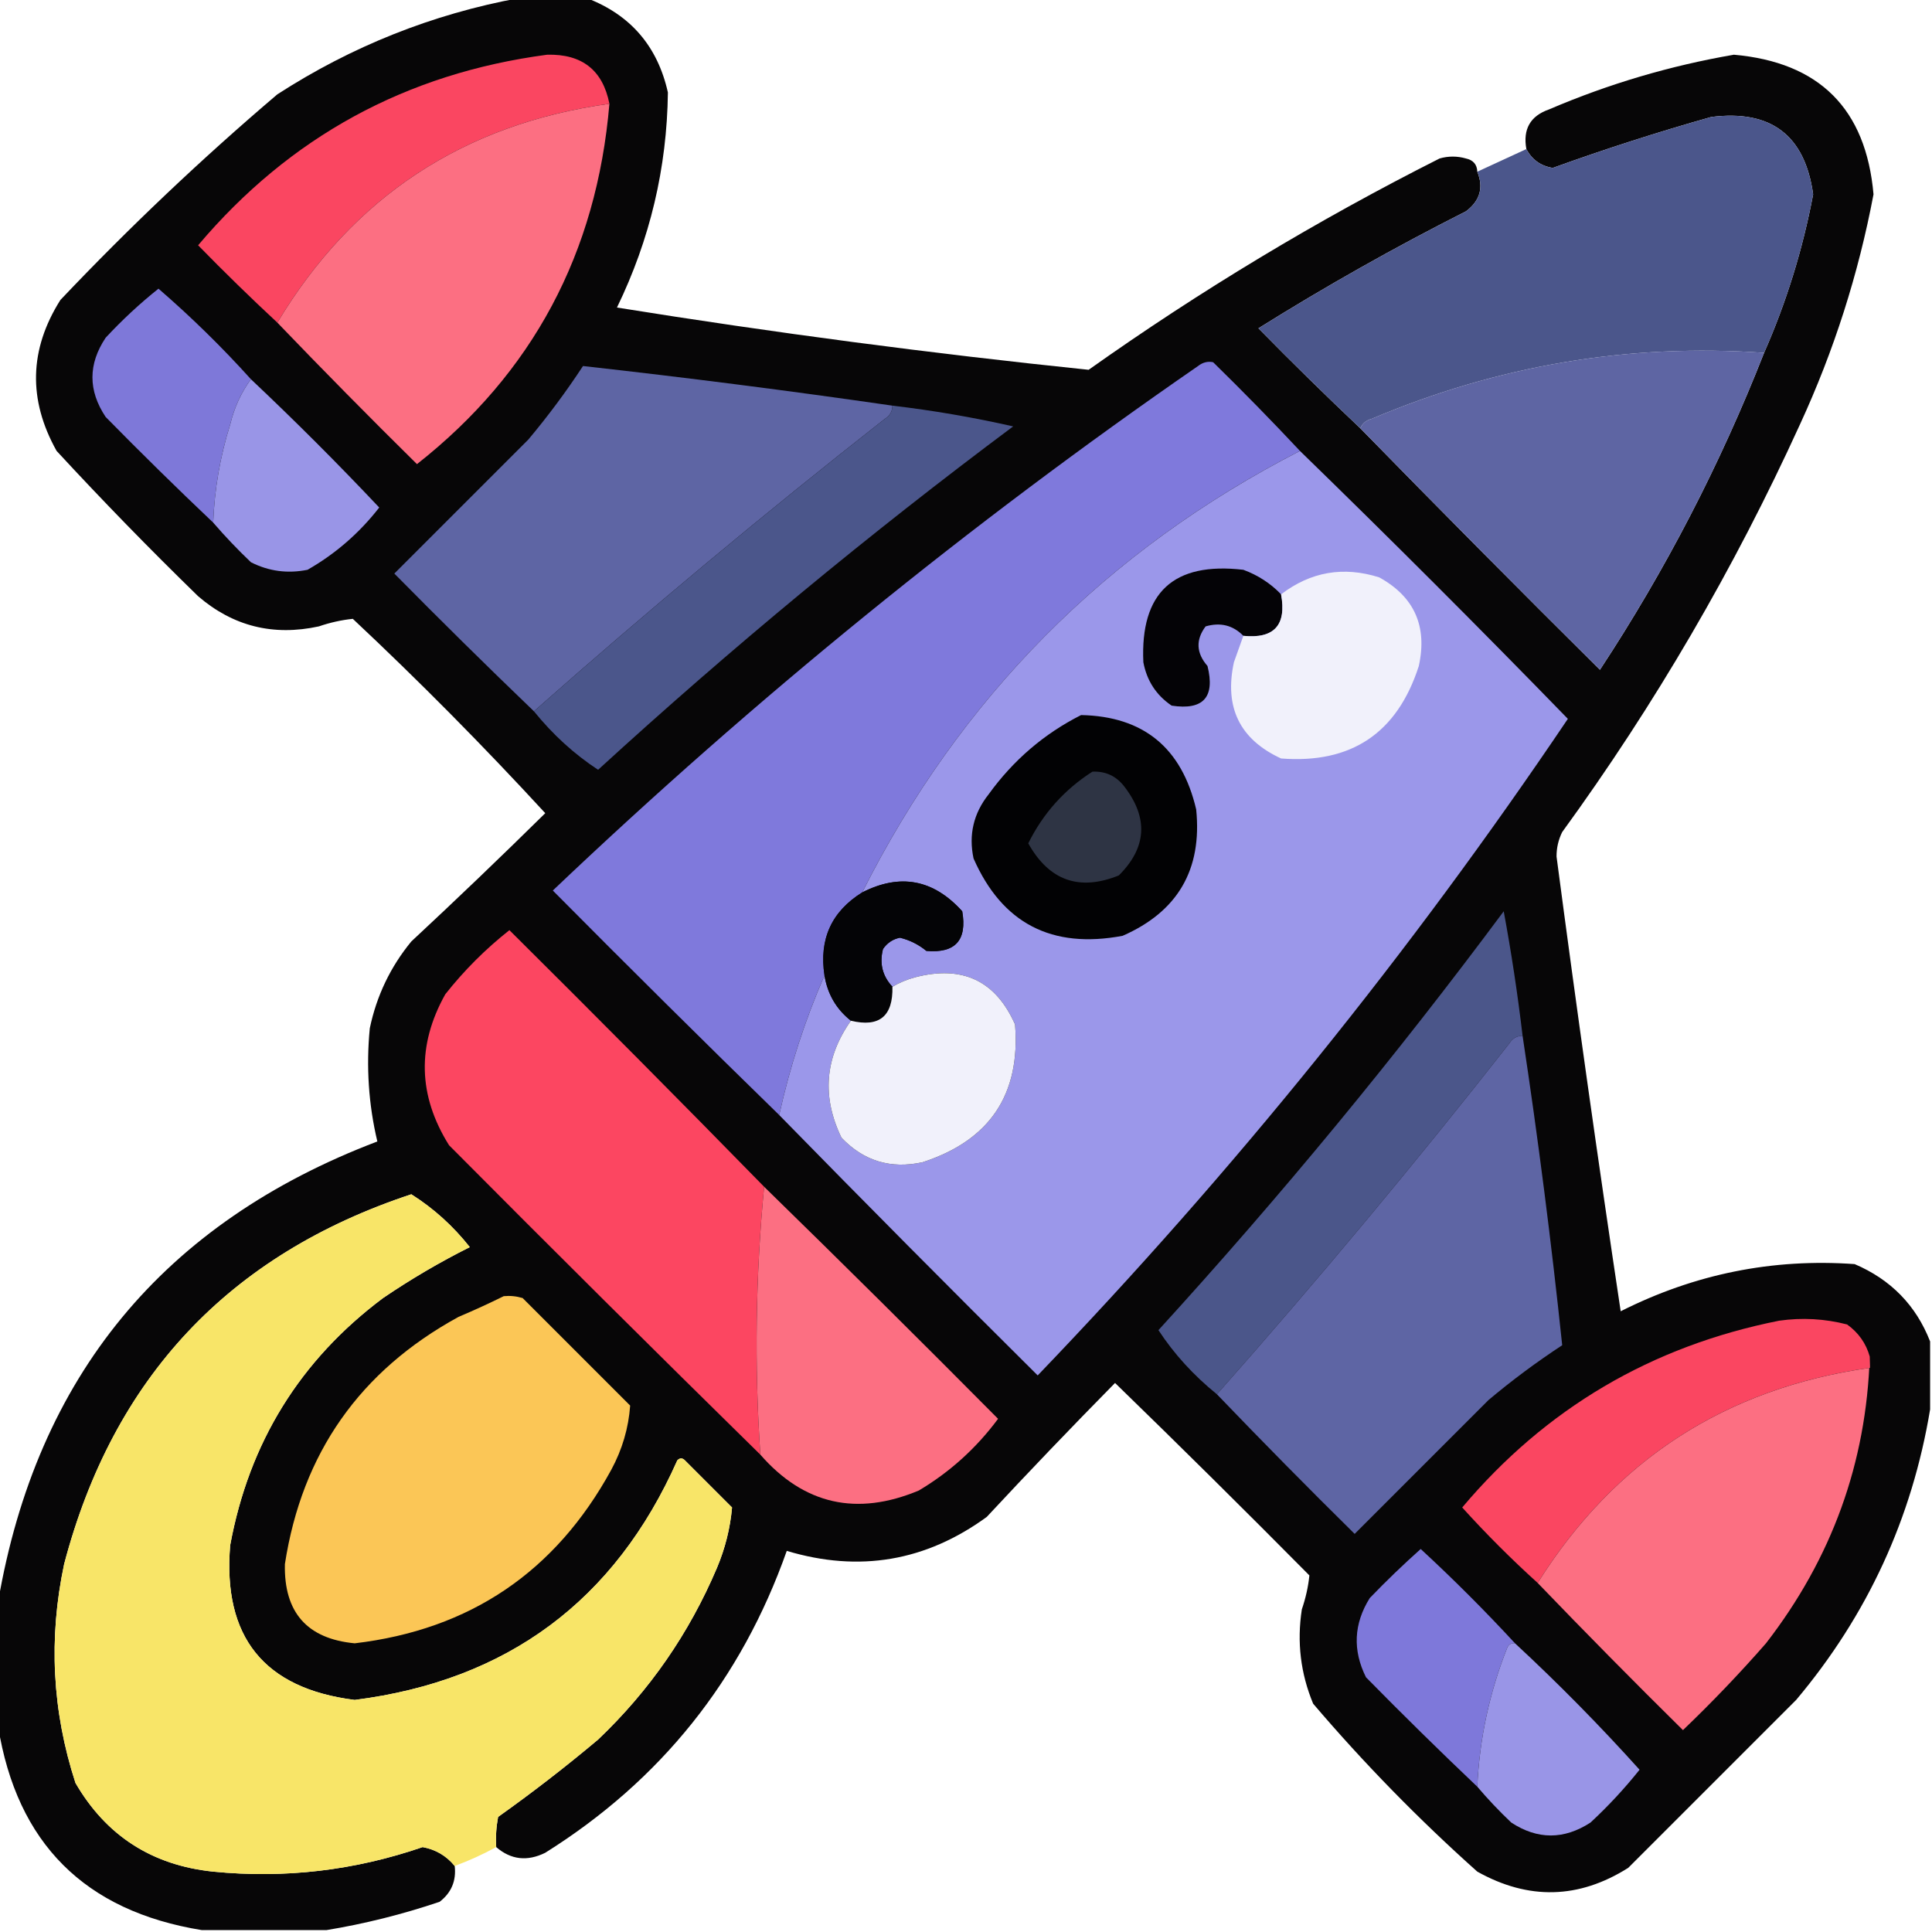
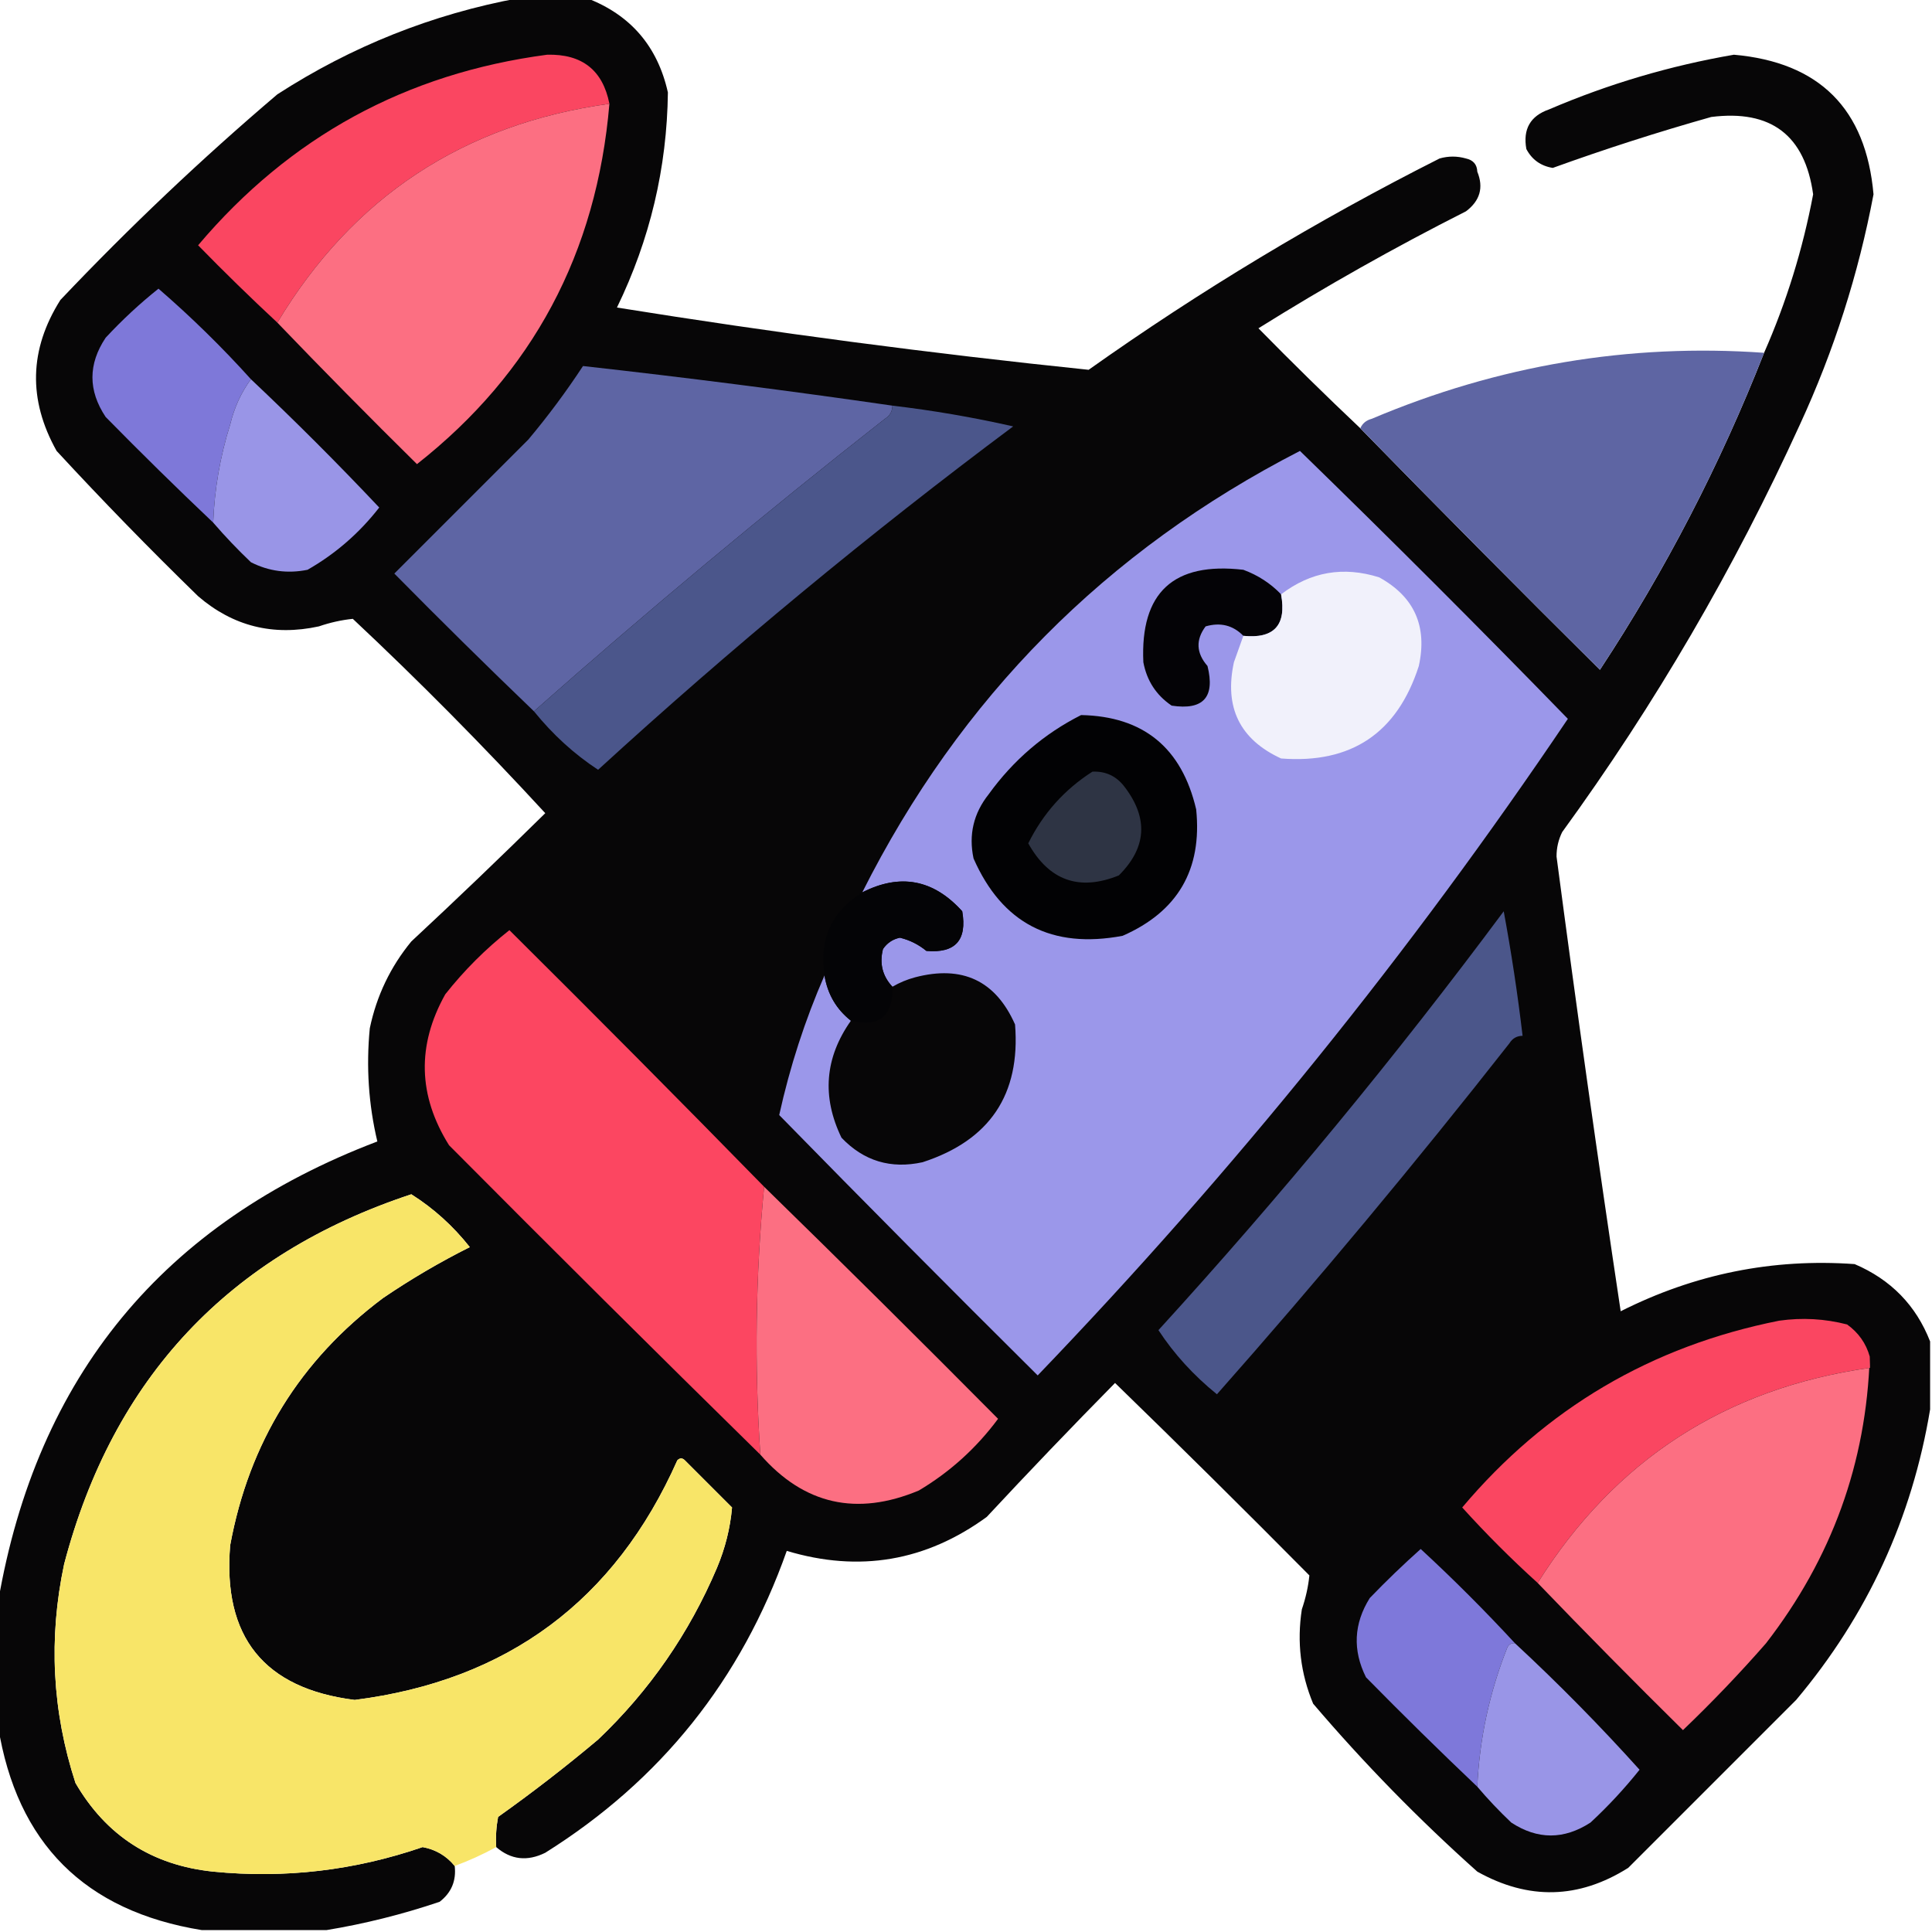
<svg xmlns="http://www.w3.org/2000/svg" width="128" height="128" viewBox="0 0 128 128" fill="none">
  <g clip-path="url(#clip0_361_8)">
    <path opacity="0.973" fill-rule="evenodd" clip-rule="evenodd" d="M34.375 -0.125C35.875 -0.125 37.375 -0.125 38.875 -0.125C41.775 0.985 43.567 3.068 44.25 6.125C44.189 11.119 43.064 15.869 40.875 20.375C51.261 22.043 61.678 23.418 72.125 24.5C79.501 19.268 87.251 14.601 95.375 10.5C95.958 10.333 96.542 10.333 97.125 10.5C97.606 10.606 97.856 10.897 97.875 11.375C98.305 12.426 98.055 13.301 97.125 14C92.413 16.383 87.83 18.966 83.375 21.75C85.592 24.009 87.842 26.217 90.125 28.375C95.366 33.741 100.658 39.075 106 44.375C110.345 37.77 113.97 30.77 116.875 23.375C118.355 20.016 119.439 16.516 120.125 12.875C119.581 8.96 117.332 7.251 113.375 7.75C109.833 8.75 106.333 9.875 102.875 11.125C102.081 10.996 101.497 10.58 101.125 9.875C100.887 8.557 101.387 7.682 102.625 7.25C106.566 5.561 110.649 4.353 114.875 3.625C120.543 4.127 123.627 7.21 124.125 12.875C123.127 18.16 121.502 23.243 119.25 28.125C114.886 37.691 109.636 46.691 103.5 55.125C103.248 55.633 103.123 56.175 103.125 56.75C104.45 66.808 105.867 76.849 107.375 86.875C112.275 84.403 117.442 83.362 122.875 83.75C125.277 84.776 126.943 86.485 127.875 88.875C127.875 90.375 127.875 91.875 127.875 93.375C126.675 100.601 123.716 107.017 119 112.625C115.292 116.333 111.583 120.042 107.875 123.75C104.602 125.816 101.268 125.899 97.875 124C93.992 120.533 90.367 116.825 87 112.875C86.166 110.872 85.916 108.789 86.25 106.625C86.507 105.873 86.674 105.123 86.75 104.375C82.496 100.08 78.205 95.83 73.875 91.625C71.003 94.539 68.17 97.497 65.375 100.5C61.34 103.441 56.923 104.191 52.125 102.75C49.109 111.288 43.776 117.954 36.125 122.75C34.932 123.34 33.849 123.215 32.875 122.375C32.834 121.703 32.876 121.036 33 120.375C35.276 118.758 37.484 117.049 39.625 115.25C43.03 112.01 45.655 108.218 47.5 103.875C48.046 102.575 48.379 101.242 48.5 99.875C47.458 98.833 46.417 97.792 45.375 96.75C45.208 96.583 45.042 96.583 44.875 96.75C40.743 106.046 33.618 111.338 23.5 112.625C17.492 111.869 14.742 108.453 15.25 102.375C16.502 95.575 19.877 90.116 25.375 86C27.227 84.742 29.143 83.617 31.125 82.625C30.015 81.222 28.724 80.055 27.25 79.125C15.164 83.121 7.497 91.288 4.25 103.625C3.205 108.54 3.455 113.373 5 118.125C7.03 121.621 10.072 123.58 14.125 124C18.869 124.468 23.494 123.926 28 122.375C28.866 122.534 29.574 122.951 30.125 123.625C30.238 124.607 29.905 125.398 29.125 126C26.644 126.836 24.144 127.461 21.625 127.875C18.875 127.875 16.125 127.875 13.375 127.875C5.618 126.618 1.118 122.118 -0.125 114.375C-0.125 111.625 -0.125 108.875 -0.125 106.125C2.435 91.189 10.81 81.022 25 75.625C24.419 73.178 24.252 70.678 24.5 68.125C24.95 65.975 25.867 64.058 27.25 62.375C30.253 59.58 33.211 56.747 36.125 53.875C32.005 49.399 27.755 45.107 23.375 41C22.627 41.076 21.877 41.243 21.125 41.5C18.105 42.158 15.438 41.492 13.125 39.5C9.909 36.368 6.784 33.16 3.75 29.875C1.851 26.482 1.935 23.149 4 19.875C8.565 15.059 13.357 10.518 18.375 6.25C23.304 3.066 28.638 0.941 34.375 -0.125Z" fill="#020102" />
    <path fill-rule="evenodd" clip-rule="evenodd" d="M40.375 6.875C30.707 8.217 23.374 13.05 18.375 21.375C16.592 19.718 14.842 18.009 13.125 16.25C19.194 9.069 26.903 4.861 36.25 3.625C38.563 3.567 39.938 4.65 40.375 6.875Z" fill="#FA4661" />
    <path fill-rule="evenodd" clip-rule="evenodd" d="M40.375 6.875C39.538 16.763 35.288 24.721 27.625 30.75C24.491 27.658 21.408 24.533 18.375 21.375C23.374 13.05 30.707 8.216 40.375 6.875Z" fill="#FC6F82" />
-     <path fill-rule="evenodd" clip-rule="evenodd" d="M116.875 23.376C107.927 22.742 99.26 24.2 90.875 27.751C90.514 27.845 90.264 28.053 90.125 28.376C87.842 26.218 85.592 24.009 83.375 21.751C87.83 18.967 92.413 16.384 97.125 14.001C98.055 13.301 98.305 12.426 97.875 11.376C98.958 10.876 100.042 10.376 101.125 9.876C101.497 10.58 102.081 10.997 102.875 11.126C106.333 9.876 109.833 8.751 113.375 7.751C117.332 7.252 119.581 8.96 120.125 12.876C119.439 16.516 118.355 20.016 116.875 23.376Z" fill="#4B568B" />
    <path fill-rule="evenodd" clip-rule="evenodd" d="M16.625 25.125C15.978 26.005 15.52 27.005 15.25 28.125C14.585 30.242 14.21 32.408 14.125 34.625C11.717 32.342 9.342 30.009 7 27.625C5.833 25.875 5.833 24.125 7 22.375C8.094 21.197 9.261 20.113 10.5 19.125C12.665 20.998 14.707 22.998 16.625 25.125Z" fill="#7E78D9" />
    <path fill-rule="evenodd" clip-rule="evenodd" d="M116.875 23.374C113.97 30.769 110.345 37.769 106 44.374C100.658 39.074 95.366 33.741 90.125 28.374C90.264 28.052 90.514 27.844 90.875 27.749C99.26 24.199 107.927 22.741 116.875 23.374Z" fill="#5E65A3" />
-     <path fill-rule="evenodd" clip-rule="evenodd" d="M86.125 29.874C73.273 36.477 63.606 46.227 57.125 59.124C55.09 60.392 54.257 62.225 54.625 64.624C53.332 67.586 52.332 70.67 51.625 73.874C46.592 68.966 41.592 64.008 36.625 58.999C50.004 46.278 64.254 34.695 79.375 24.249C79.69 24.004 80.023 23.921 80.375 23.999C82.342 25.925 84.259 27.883 86.125 29.874Z" fill="#7F79DC" />
    <path fill-rule="evenodd" clip-rule="evenodd" d="M59.125 26.875C59.122 27.254 58.956 27.546 58.625 27.75C50.688 33.979 42.938 40.437 35.375 47.125C32.259 44.134 29.175 41.092 26.125 38C29.083 35.042 32.042 32.083 35 29.125C36.305 27.57 37.513 25.945 38.625 24.25C45.459 25.012 52.293 25.887 59.125 26.875Z" fill="#5E65A4" />
    <path fill-rule="evenodd" clip-rule="evenodd" d="M16.625 25.125C19.536 27.87 22.37 30.703 25.125 33.625C23.806 35.319 22.223 36.694 20.375 37.75C19.058 38.017 17.808 37.85 16.625 37.25C15.741 36.408 14.907 35.533 14.125 34.625C14.21 32.408 14.585 30.242 15.25 28.125C15.52 27.005 15.978 26.005 16.625 25.125Z" fill="#9995E7" />
    <path fill-rule="evenodd" clip-rule="evenodd" d="M59.125 26.875C61.812 27.192 64.478 27.65 67.125 28.25C57.594 35.362 48.427 42.945 39.625 51C38.043 49.963 36.627 48.672 35.375 47.125C42.938 40.437 50.688 33.979 58.625 27.75C58.956 27.546 59.122 27.254 59.125 26.875Z" fill="#4B568B" />
    <path fill-rule="evenodd" clip-rule="evenodd" d="M86.125 29.875C92.12 35.703 98.037 41.62 103.875 47.625C93.447 63.102 81.738 77.602 68.75 91.125C62.991 85.408 57.283 79.658 51.625 73.875C52.332 70.67 53.332 67.587 54.625 64.625C54.826 65.862 55.409 66.862 56.375 67.625C54.645 70.076 54.437 72.659 55.75 75.375C57.225 76.922 59.017 77.463 61.125 77C65.576 75.552 67.618 72.51 67.25 67.875C65.966 64.971 63.757 63.929 60.625 64.75C60.09 64.893 59.59 65.102 59.125 65.375C58.464 64.665 58.256 63.832 58.5 62.875C58.779 62.469 59.154 62.219 59.625 62.125C60.277 62.284 60.86 62.576 61.375 63C63.29 63.167 64.082 62.292 63.75 60.375C61.845 58.261 59.636 57.845 57.125 59.125C63.606 46.227 73.273 36.477 86.125 29.875Z" fill="#9B97EA" />
    <path fill-rule="evenodd" clip-rule="evenodd" d="M84.875 39.375C85.249 41.416 84.416 42.333 82.375 42.125C81.688 41.424 80.855 41.215 79.875 41.5C79.209 42.39 79.251 43.265 80 44.125C80.514 46.194 79.722 47.069 77.625 46.75C76.606 46.061 75.981 45.103 75.75 43.875C75.538 39.255 77.746 37.213 82.375 37.75C83.343 38.108 84.177 38.649 84.875 39.375Z" fill="#040306" />
    <path fill-rule="evenodd" clip-rule="evenodd" d="M82.375 42.126C84.416 42.334 85.249 41.417 84.875 39.376C86.835 37.878 89.002 37.503 91.375 38.251C93.703 39.533 94.578 41.492 94 44.126C92.569 48.57 89.527 50.612 84.875 50.251C82.141 48.991 81.1 46.866 81.75 43.876C81.962 43.287 82.17 42.703 82.375 42.126Z" fill="#F1F1FB" />
    <path fill-rule="evenodd" clip-rule="evenodd" d="M71.625 47.375C75.755 47.459 78.296 49.542 79.25 53.625C79.655 57.608 78.03 60.4 74.375 62C69.683 62.884 66.392 61.176 64.5 56.875C64.166 55.306 64.499 53.889 65.5 52.625C67.136 50.361 69.177 48.611 71.625 47.375Z" fill="#020204" />
    <path fill-rule="evenodd" clip-rule="evenodd" d="M72.375 51.124C73.256 51.086 73.965 51.419 74.5 52.124C76.095 54.205 75.97 56.163 74.125 57.999C71.507 59.057 69.507 58.348 68.125 55.874C69.105 53.894 70.522 52.311 72.375 51.124Z" fill="#2E3444" />
    <path fill-rule="evenodd" clip-rule="evenodd" d="M59.125 65.375C59.171 67.33 58.254 68.08 56.375 67.625C55.409 66.861 54.825 65.861 54.625 64.625C54.256 62.225 55.09 60.392 57.125 59.125C59.636 57.844 61.845 58.261 63.75 60.375C64.082 62.292 63.29 63.167 61.375 63C60.86 62.576 60.276 62.284 59.625 62.125C59.154 62.219 58.779 62.469 58.5 62.875C58.256 63.831 58.464 64.665 59.125 65.375Z" fill="#040406" />
    <path fill-rule="evenodd" clip-rule="evenodd" d="M100.875 68.625C100.496 68.628 100.204 68.794 100 69.125C93.771 77.062 87.313 84.812 80.625 92.375C79.079 91.124 77.787 89.707 76.75 88.125C84.853 79.243 92.478 69.993 99.625 60.375C100.133 63.112 100.549 65.862 100.875 68.625Z" fill="#4B568A" />
    <path fill-rule="evenodd" clip-rule="evenodd" d="M50.625 78.625C50.059 84.532 49.976 90.448 50.375 96.375C43.467 89.592 36.592 82.759 29.75 75.875C27.694 72.588 27.61 69.255 29.5 65.875C30.75 64.292 32.167 62.875 33.75 61.625C39.425 67.259 45.05 72.925 50.625 78.625Z" fill="#FC4661" />
-     <path fill-rule="evenodd" clip-rule="evenodd" d="M56.375 67.625C58.255 68.08 59.171 67.33 59.125 65.375C59.59 65.101 60.09 64.893 60.625 64.75C63.757 63.929 65.966 64.971 67.25 67.875C67.618 72.51 65.576 75.551 61.125 77C59.017 77.463 57.225 76.922 55.75 75.375C54.437 72.659 54.645 70.076 56.375 67.625Z" fill="#F1F1FB" />
-     <path fill-rule="evenodd" clip-rule="evenodd" d="M100.875 68.625C101.906 75.446 102.781 82.279 103.5 89.125C101.804 90.237 100.179 91.445 98.625 92.75C95.667 95.708 92.708 98.667 89.75 101.625C86.658 98.575 83.616 95.491 80.625 92.375C87.313 84.812 93.771 77.062 100 69.125C100.204 68.794 100.496 68.628 100.875 68.625Z" fill="#5E65A4" />
    <path fill-rule="evenodd" clip-rule="evenodd" d="M50.625 78.625C55.825 83.7 60.991 88.825 66.125 94C64.687 95.939 62.937 97.522 60.875 98.75C56.763 100.471 53.263 99.68 50.375 96.375C49.976 90.448 50.059 84.532 50.625 78.625Z" fill="#FC6F82" />
    <path fill-rule="evenodd" clip-rule="evenodd" d="M32.875 122.375C31.988 122.86 31.072 123.277 30.125 123.625C29.574 122.951 28.866 122.534 28 122.375C23.494 123.926 18.869 124.468 14.125 124C10.072 123.58 7.031 121.621 5 118.125C3.455 113.373 3.205 108.54 4.25 103.625C7.497 91.288 15.164 83.121 27.25 79.125C28.724 80.055 30.015 81.222 31.125 82.625C29.143 83.617 27.227 84.742 25.375 86C19.877 90.116 16.502 95.575 15.25 102.375C14.742 108.453 17.492 111.869 23.5 112.625C33.618 111.338 40.743 106.046 44.875 96.75C45.042 96.583 45.208 96.583 45.375 96.75C46.417 97.792 47.458 98.833 48.5 99.875C48.379 101.242 48.046 102.575 47.5 103.875C45.655 108.218 43.03 112.01 39.625 115.25C37.485 117.049 35.276 118.758 33 120.375C32.876 121.036 32.834 121.703 32.875 122.375Z" fill="#F8E568" />
-     <path fill-rule="evenodd" clip-rule="evenodd" d="M33.375 85.874C33.8 85.834 34.216 85.876 34.625 85.999C37 88.374 39.375 90.749 41.75 93.124C41.643 94.613 41.226 96.03 40.5 97.374C36.805 104.137 31.138 107.971 23.5 108.874C20.345 108.574 18.804 106.824 18.875 103.624C20.009 96.28 23.842 90.822 30.375 87.249C31.411 86.809 32.411 86.351 33.375 85.874Z" fill="#FBC656" />
    <path fill-rule="evenodd" clip-rule="evenodd" d="M123.875 89.874C123.875 90.124 123.875 90.374 123.875 90.624C114.317 91.984 106.984 96.734 101.875 104.874C100.13 103.296 98.463 101.629 96.875 99.874C102.407 93.309 109.407 89.184 117.875 87.499C119.396 87.284 120.896 87.367 122.375 87.749C123.131 88.293 123.631 89.002 123.875 89.874Z" fill="#FA4661" />
    <path fill-rule="evenodd" clip-rule="evenodd" d="M123.875 89.875C123.654 96.909 121.363 103.242 117 108.875C115.258 110.867 113.424 112.784 111.5 114.625C108.241 111.408 105.033 108.158 101.875 104.875C106.984 96.735 114.317 91.985 123.875 90.625C123.875 90.375 123.875 90.125 123.875 89.875Z" fill="#FC6F82" />
    <path fill-rule="evenodd" clip-rule="evenodd" d="M100.375 108.875C100.156 108.842 99.989 108.926 99.875 109.125C98.689 112.098 98.022 115.181 97.875 118.375C95.384 116.009 92.925 113.592 90.5 111.125C89.605 109.326 89.688 107.576 90.75 105.875C91.837 104.746 92.962 103.663 94.125 102.625C96.297 104.63 98.38 106.714 100.375 108.875Z" fill="#7E78DA" />
    <path fill-rule="evenodd" clip-rule="evenodd" d="M100.375 108.874C103.252 111.542 106.002 114.334 108.625 117.249C107.637 118.488 106.554 119.655 105.375 120.749C103.617 121.89 101.867 121.89 100.125 120.749C99.324 119.99 98.574 119.198 97.875 118.374C98.022 115.181 98.689 112.097 99.875 109.124C99.989 108.925 100.156 108.841 100.375 108.874Z" fill="#9995E7" />
  </g>
  <defs>
    <clipPath id="clip0_361_8">
      <rect width="128" height="128" fill="white" />
    </clipPath>
  </defs>
</svg>